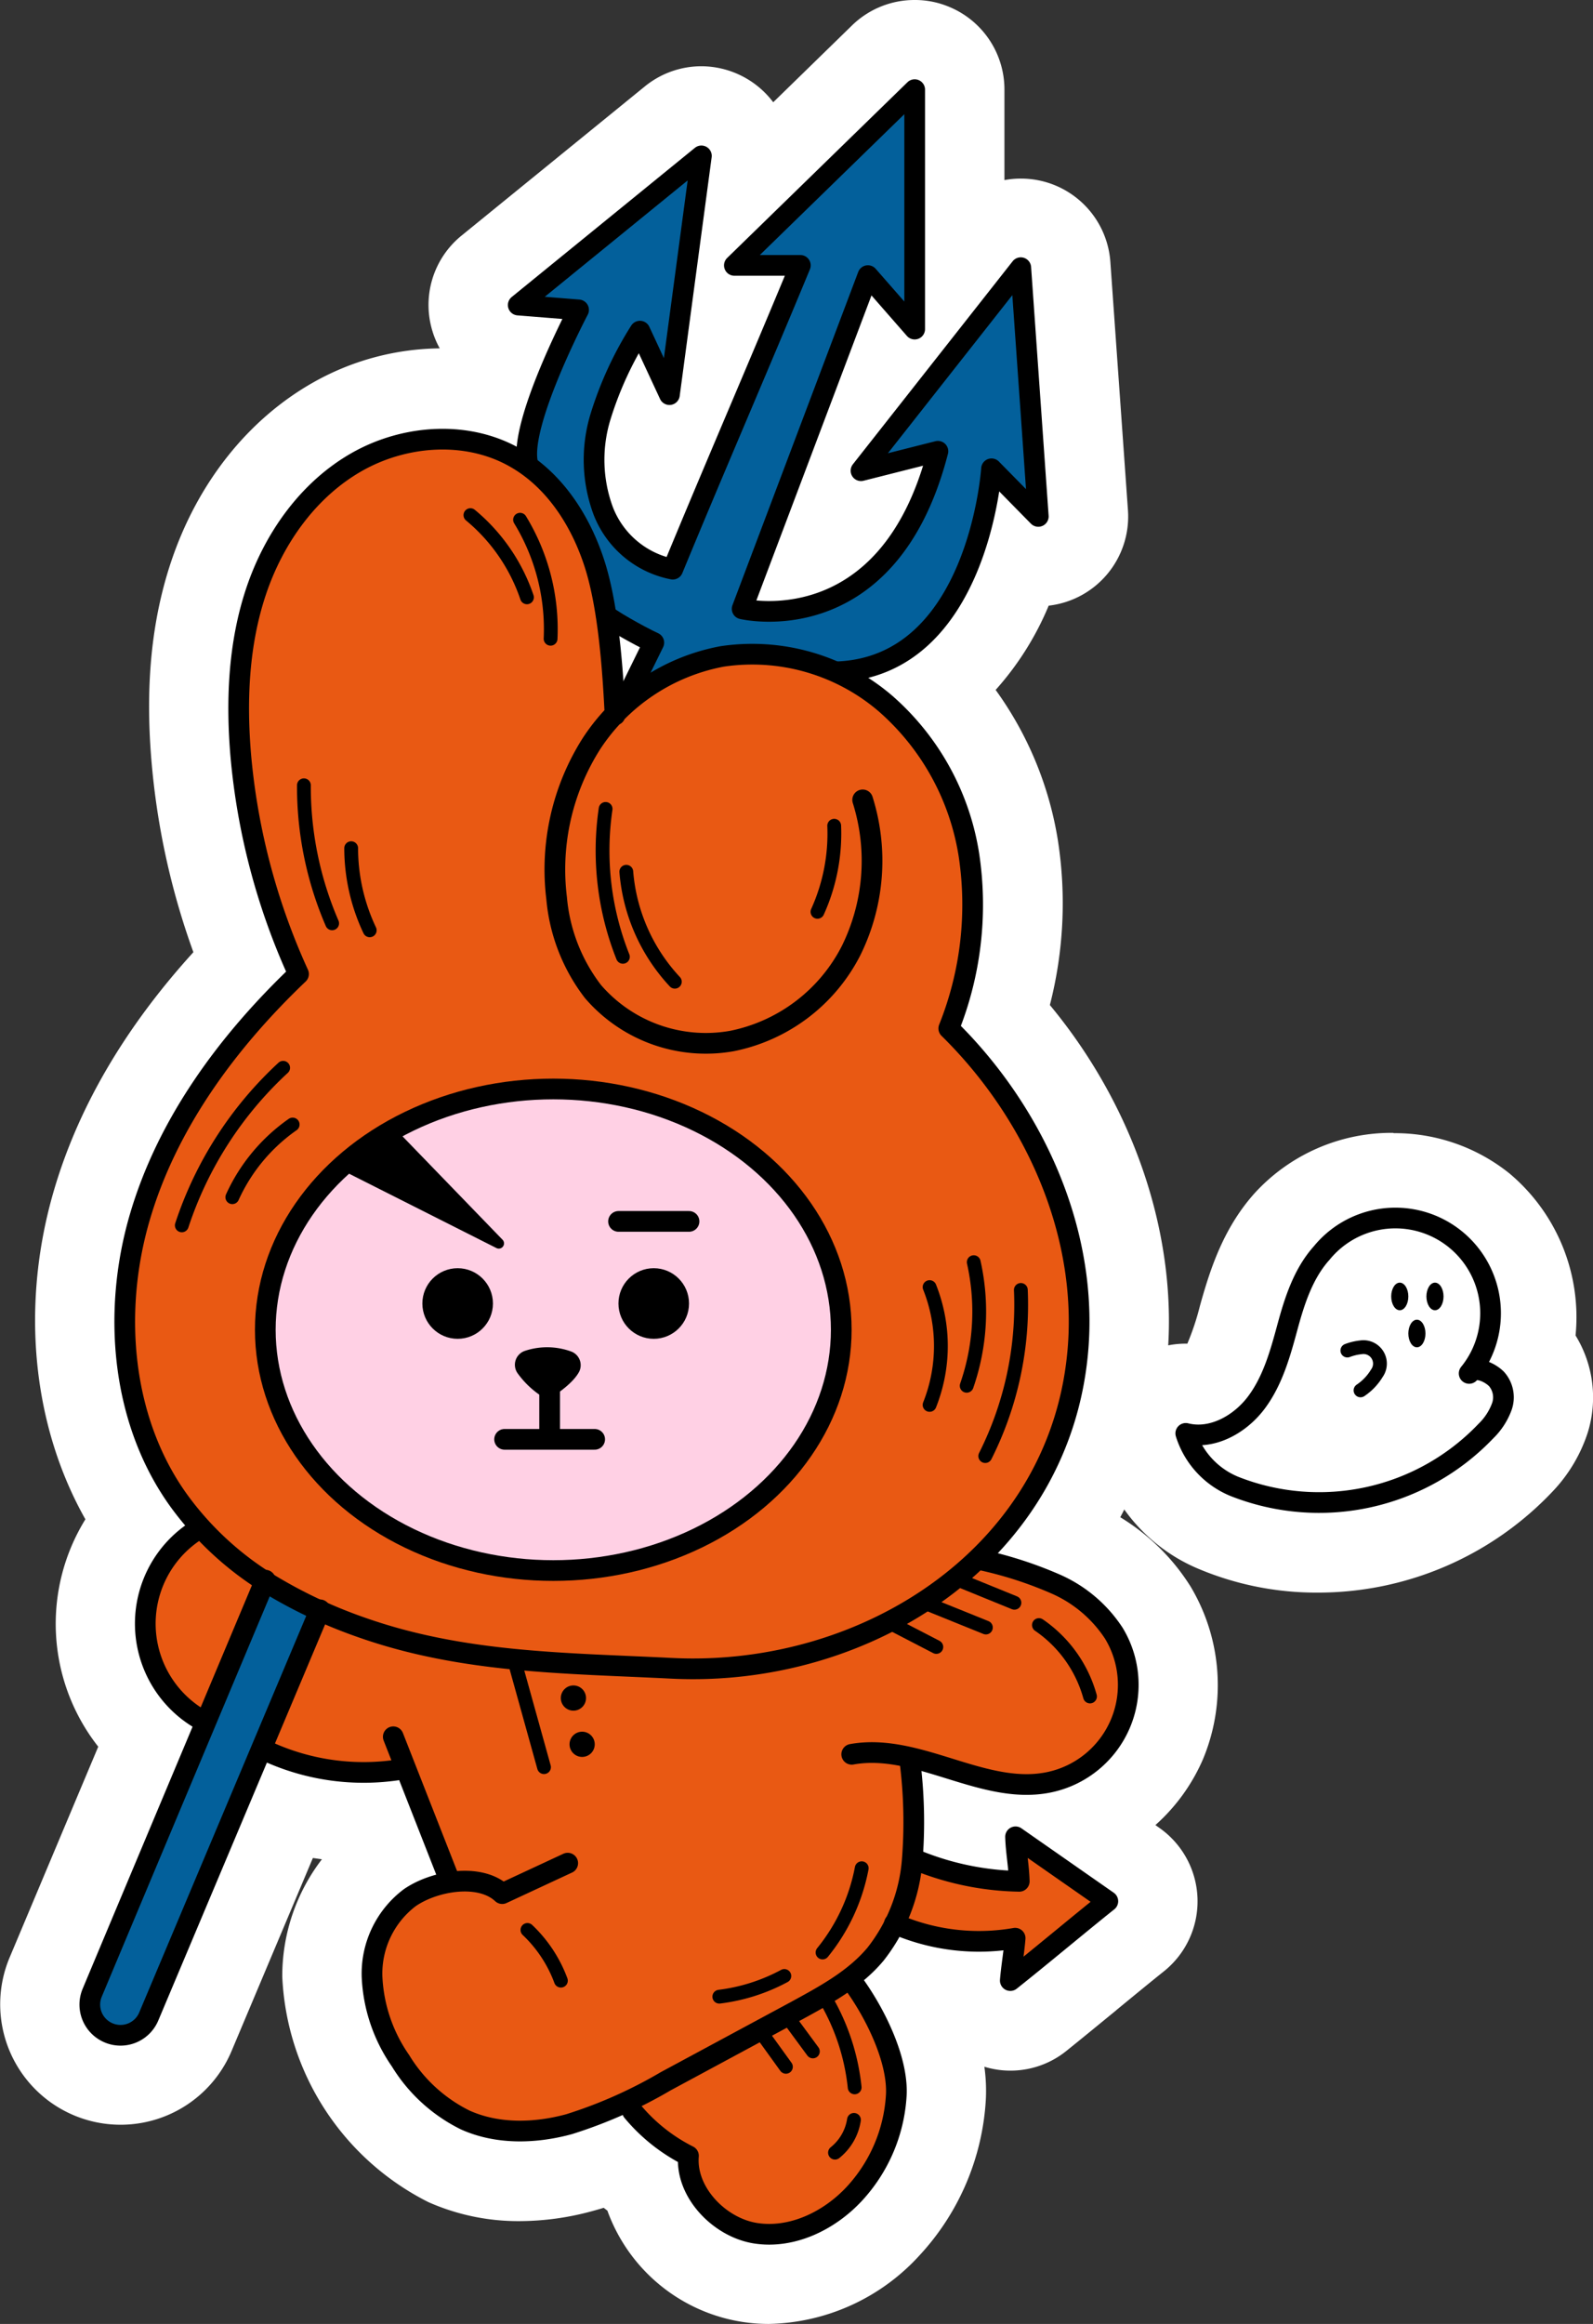
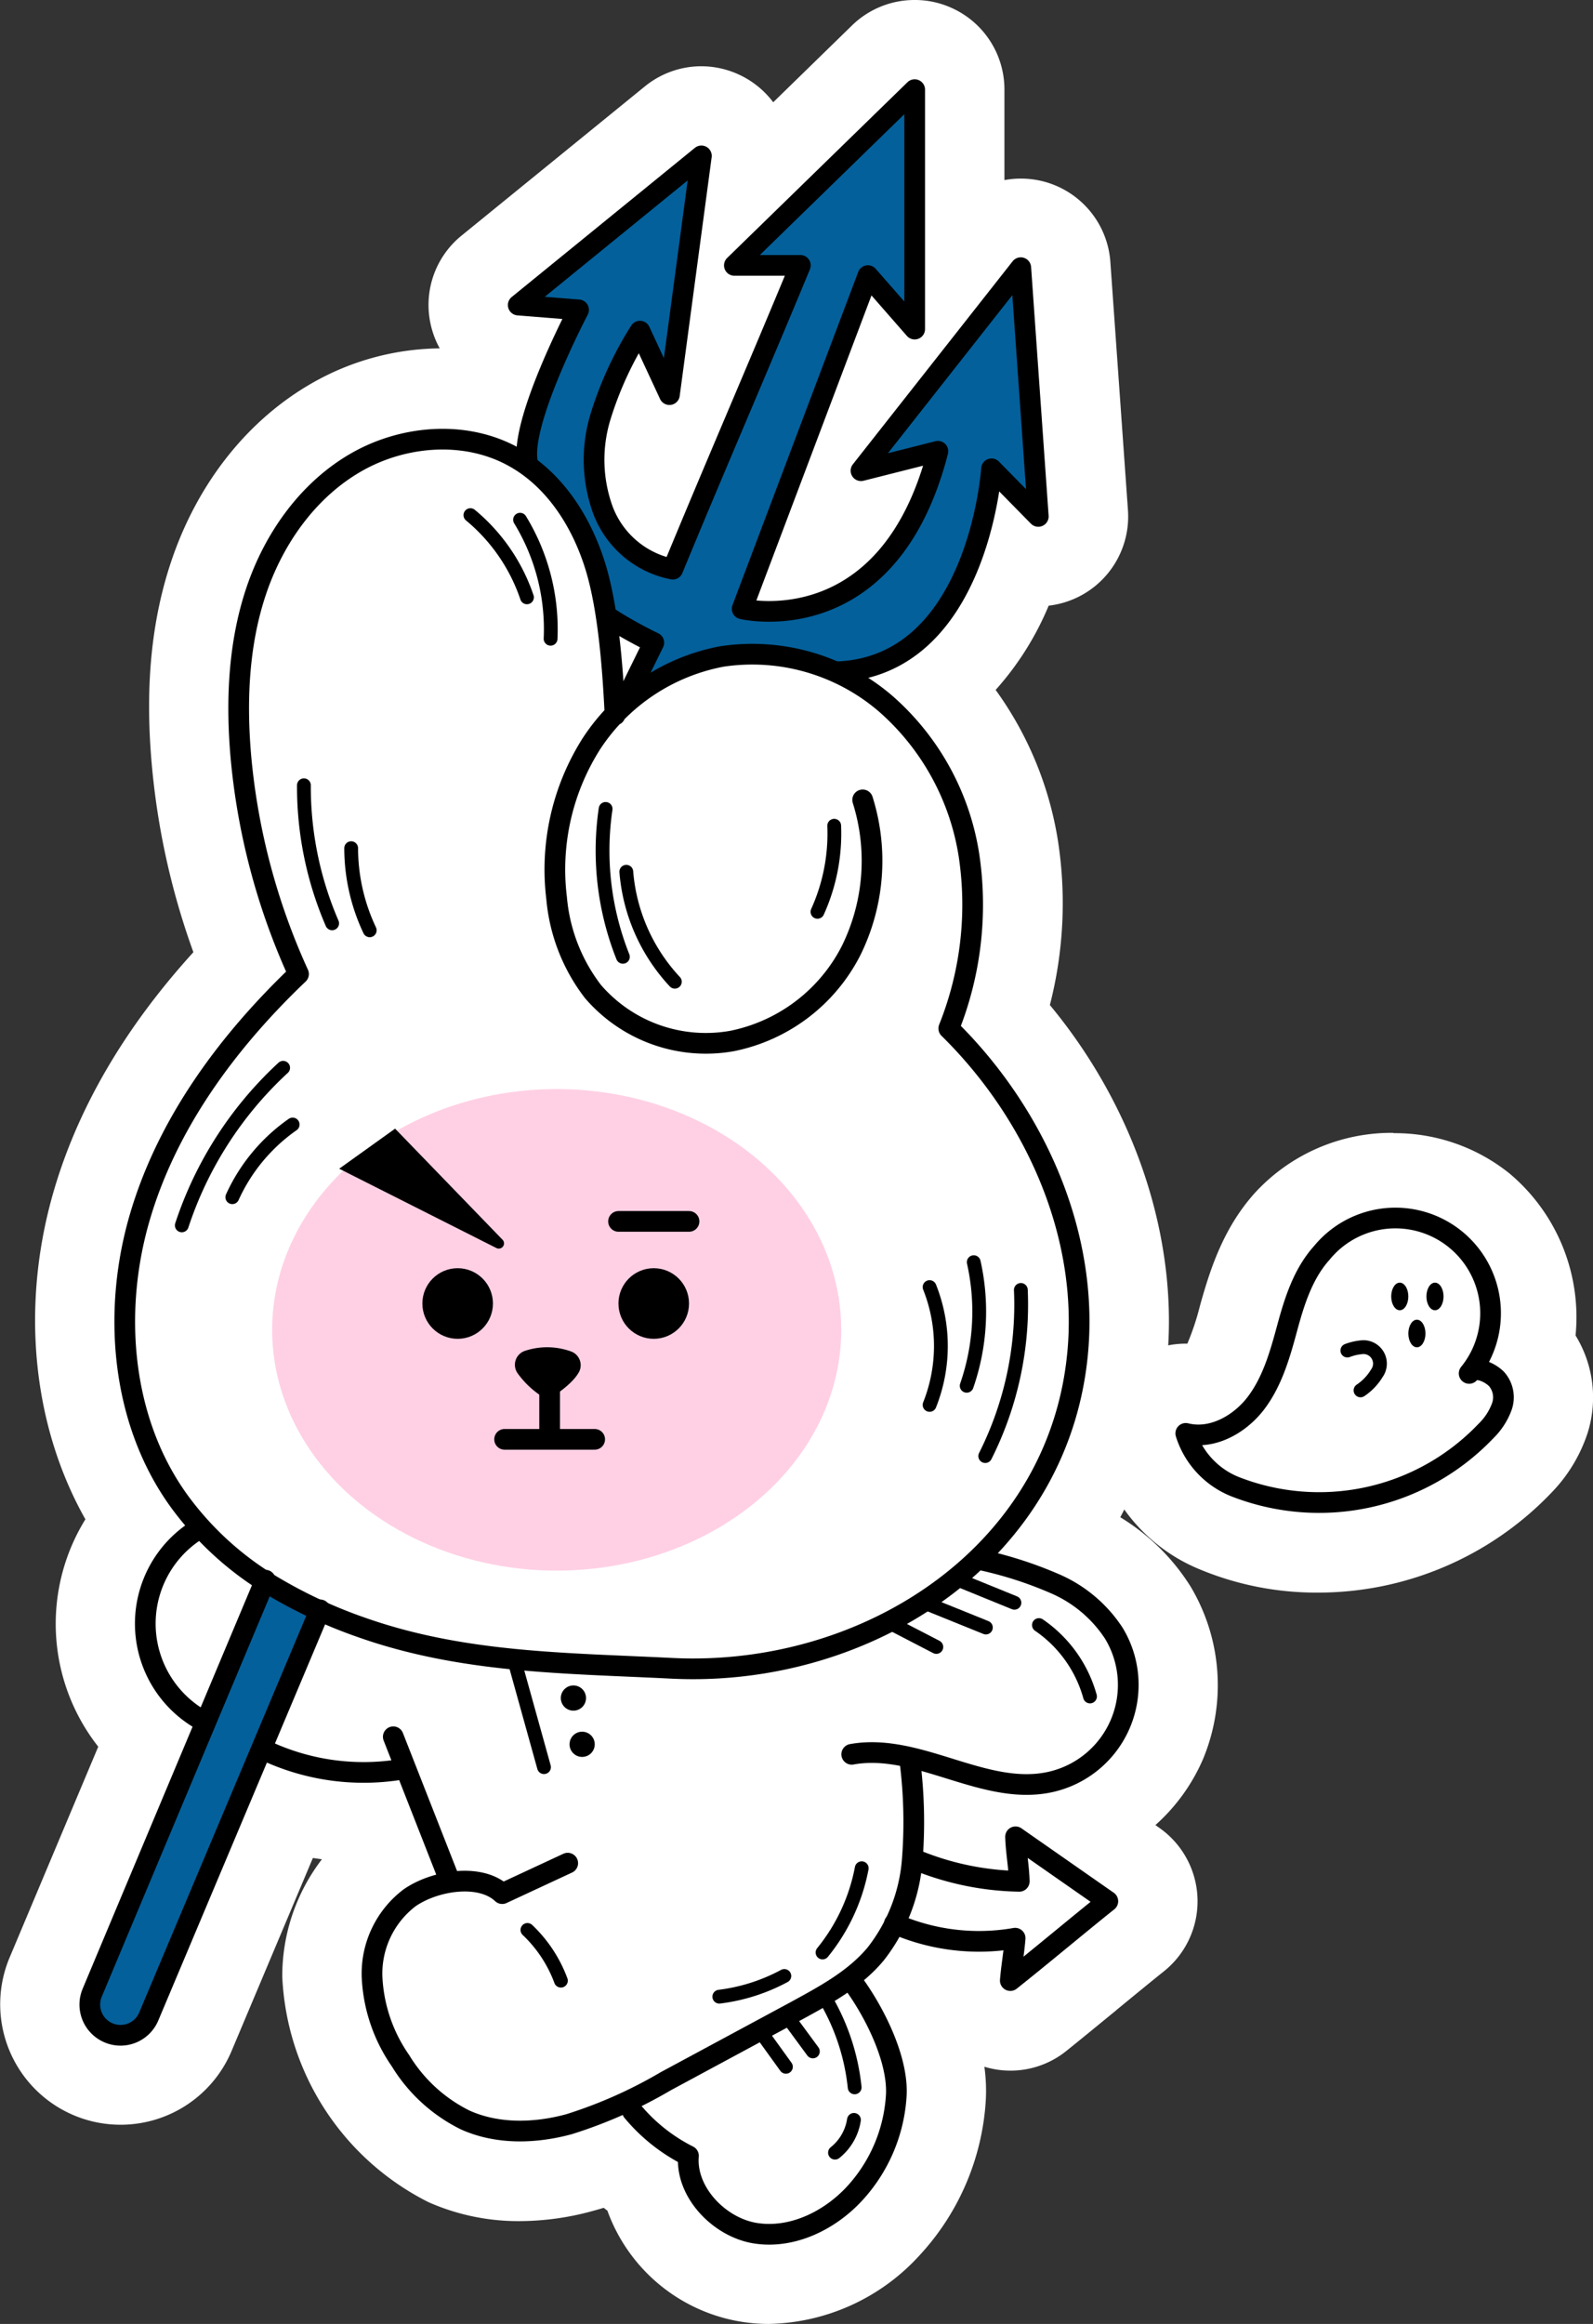
<svg xmlns="http://www.w3.org/2000/svg" viewBox="0 0 200.91 292.92">
  <rect x="0" y="0" width="200.91" height="292.92" fill="#333333" stroke="none" />
  <defs>
    <style>.cls-1{fill:#fff;}.cls-2{fill:#e95913;}.cls-3{fill:#ffd0e4;}.cls-4{fill:#03609b;}.cls-5,.cls-6{fill:none;stroke:#000;stroke-linecap:round;stroke-linejoin:round;}.cls-5{stroke-width:1.74px;}.cls-6{stroke-width:2.61px;}</style>
  </defs>
  <g>
    <path d="M215.7,200a33.2,33.2,0,0,1-12.86-2.51A17,17,0,0,1,193,186.58a6.3,6.3,0,0,1,6.08-8,6.14,6.14,0,0,1,1.54.2h0a3.62,3.62,0,0,0,2.32-1.56c1.27-1.71,2-4.28,2.76-7l.13-.46c1.14-4,2.52-8.24,5.68-11.78a18.37,18.37,0,0,1,13.77-5.95A18.15,18.15,0,0,1,236.77,156,19,19,0,0,1,243,173.89a9.74,9.74,0,0,1,2,9.47,14.35,14.35,0,0,1-3.37,5.53A35.58,35.58,0,0,1,215.7,200Z" class="cls-1" transform="translate(-49.54 -4.26)" />
    <path d="M225.3,157.06a13.15,13.15,0,0,1,8.31,2.83,13.89,13.89,0,0,1,3.59,16,5.92,5.92,0,0,1,2,1.27,4.81,4.81,0,0,1,1,4.76,9.73,9.73,0,0,1-2.27,3.6A30.46,30.46,0,0,1,215.7,195a28.69,28.69,0,0,1-10.95-2.12,11.93,11.93,0,0,1-6.92-7.58,1.32,1.32,0,0,1,1.26-1.65,1.75,1.75,0,0,1,.32,0,5.2,5.2,0,0,0,1.3.16,8.36,8.36,0,0,0,6.26-3.58c1.82-2.45,2.71-5.59,3.57-8.63l.12-.46c1-3.6,2.14-7.06,4.6-9.81a13.47,13.47,0,0,1,10-4.28m0-10a23.39,23.39,0,0,0-17.5,7.62c-3.87,4.33-5.52,9.37-6.76,13.74l-.13.47a32.36,32.36,0,0,1-1.58,4.74h-.24a11.32,11.32,0,0,0-10.91,14.26,21.8,21.8,0,0,0,12.74,14.2A38.29,38.29,0,0,0,215.7,205a40.71,40.71,0,0,0,29.61-12.7,19.46,19.46,0,0,0,4.47-7.45,14.91,14.91,0,0,0-1.53-12.26,23.64,23.64,0,0,0-8.33-20.42,23.09,23.09,0,0,0-14.62-5.08Z" class="cls-1" transform="translate(-49.54 -4.26)" />
    <path d="M146.5,292.18a17.18,17.18,0,0,1-2.59-.2,16.64,16.64,0,0,1-13.48-12.17,29.45,29.45,0,0,1-3.66-2.94,37.38,37.38,0,0,1-3.8,1.25,29.85,29.85,0,0,1-7.86,1.1,23,23,0,0,1-9.46-2,28.57,28.57,0,0,1-15.49-23.88,18.4,18.4,0,0,1,7.46-15.11l.55-.36-1.56-4-1.15,0A36.16,36.16,0,0,1,86,232.69L74.12,260.85a10.21,10.21,0,0,1-5.94,5.62,10.09,10.09,0,0,1-3.44.6A10.24,10.24,0,0,1,60,265.91a10.13,10.13,0,0,1-4.65-13l12.4-29.52a20.75,20.75,0,0,1-6.18-13.91A20.43,20.43,0,0,1,66.29,196C58.94,185,57,170.19,61.06,156c3.07-10.67,9.34-20.95,18.66-30.59A88.73,88.73,0,0,1,73.65,100c-.79-9-.06-16.64,2.23-23.44,2.93-8.7,8.46-15.71,15.57-19.75a28.08,28.08,0,0,1,13.83-3.67,26.45,26.45,0,0,1,5.86.65c.54-1.69,1.18-3.41,1.88-5.09a6.3,6.3,0,0,1-2.11-10.91L134,19a6.33,6.33,0,0,1,7.06-.61,6.27,6.27,0,0,1,3.17,6.35l-.33,2.45,16.58-16.16a6.3,6.3,0,0,1,10.7,4.51V36.85l2.14-2.71A6.31,6.31,0,0,1,180.14,32a6.36,6.36,0,0,1,4.43,5.58l2.21,31.33a6.3,6.3,0,0,1-8.35,6.39c-1.81,5.34-4.92,11.39-10.24,15.42A38.47,38.47,0,0,1,178,110.91a47.22,47.22,0,0,1-1.56,21.26c10.74,12,16.47,27.47,15.41,42a47,47,0,0,1-8.08,23.31c.57.23,1.14.49,1.71.76a23.13,23.13,0,0,1,10,8.57,18.84,18.84,0,0,1-9.13,27.3l6.6,4.6a6.3,6.3,0,0,1,.34,10.08c-2,1.59-4,3.28-6.09,5s-4.2,3.46-6.21,5.08a6.38,6.38,0,0,1-3.95,1.39,6.31,6.31,0,0,1-6.17-5,33,33,0,0,1-5.7-.93c-.08.1-.15.2-.23.29,2.37,4.25,4.27,9.48,4,14.11a26.53,26.53,0,0,1-7,16.45,21.41,21.41,0,0,1-15.34,7Zm6.2-218.61a14.22,14.22,0,0,0,4.36-3.76,6.37,6.37,0,0,1-2.55-1ZM131.07,59.63a11.6,11.6,0,0,0,.38,6.58l.09.21,2.58-6.11h-.19A6.32,6.32,0,0,1,131.07,59.63Z" class="cls-1" transform="translate(-49.54 -4.26)" />
    <path d="M164.89,14.26a1.32,1.32,0,0,1,.51.1,1.3,1.3,0,0,1,.79,1.2v30.2a1.29,1.29,0,0,1-.84,1.22,1.25,1.25,0,0,1-.46.09,1.29,1.29,0,0,1-1-.45l-4.47-5.1L144.93,80c.47,0,1,.08,1.67.08,5,0,14.71-2.09,19.37-17.12l-7.52,1.9a1.12,1.12,0,0,1-.32,0,1.3,1.3,0,0,1-1.09-.6,1.28,1.28,0,0,1,.07-1.51l20.15-25.55a1.3,1.3,0,0,1,1-.5,1.21,1.21,0,0,1,.38.06,1.3,1.3,0,0,1,.92,1.15l2.21,31.33a1.28,1.28,0,0,1-1.3,1.39,1.29,1.29,0,0,1-.93-.39l-4-4.09c-1,6.09-4.52,20.4-16.4,23.48a30.1,30.1,0,0,1,3,2.2A32.93,32.93,0,0,1,173,111.73a42.83,42.83,0,0,1-2.32,21.69c11.13,11.25,17.14,26.3,16.11,40.41A41.69,41.69,0,0,1,175.26,200a44.77,44.77,0,0,1,8,2.74,18.11,18.11,0,0,1,7.84,6.66,13.86,13.86,0,0,1-8.85,20.72,15.38,15.38,0,0,1-3.29.34c-3.45,0-6.83-1-10.14-2.06-1-.32-2.1-.64-3.13-.93a60.8,60.8,0,0,1,.28,10.16A34.1,34.1,0,0,0,176.71,240c0-.43-.09-.86-.14-1.3-.11-.94-.22-1.91-.25-2.92a1.31,1.31,0,0,1,.69-1.18,1.27,1.27,0,0,1,1.36.08L190,242.83a1.32,1.32,0,0,1,.55,1,1.28,1.28,0,0,1-.48,1.06c-2,1.6-4.07,3.31-6.15,5s-4.16,3.42-6.15,5a1.32,1.32,0,0,1-.82.29,1.3,1.3,0,0,1-1.3-1.41c.07-.91.2-1.84.31-2.74.05-.31.09-.63.13-1a24.41,24.41,0,0,1-3,.18,28.6,28.6,0,0,1-10.11-1.9,19.71,19.71,0,0,1-2,3,20.32,20.32,0,0,1-2.47,2.44c2.93,4.13,5.62,10,5.38,14.54a21.47,21.47,0,0,1-5.69,13.31,16.58,16.58,0,0,1-11.7,5.45,12.32,12.32,0,0,1-1.83-.14c-5.23-.8-9.51-5.47-9.62-10.27a23.26,23.26,0,0,1-6.75-5.57,1.35,1.35,0,0,1-.19-.33,40,40,0,0,1-6.45,2.43,25.46,25.46,0,0,1-6.55.92,18,18,0,0,1-7.41-1.51A20.83,20.83,0,0,1,99,264.76a21.13,21.13,0,0,1-3.8-11.39,12.36,12.36,0,0,1,9.42-12.82l-4.69-11.92a29.83,29.83,0,0,1-4.43.34,30.68,30.68,0,0,1-12.26-2.56l-13.69,32.5a5.19,5.19,0,0,1-3,2.86,5.28,5.28,0,0,1-1.75.3h0a5.23,5.23,0,0,1-2.41-.59A5.14,5.14,0,0,1,60,254.9l13.86-33A15.24,15.24,0,0,1,73,196.48c-.65-.75-1.27-1.53-1.85-2.33-7.11-9.8-9.09-23.55-5.28-36.76,3.09-10.73,9.74-21.1,19.77-30.82a84.49,84.49,0,0,1-7-27c-.73-8.27-.07-15.27,2-21.41,2.54-7.53,7.26-13.56,13.3-17a23.12,23.12,0,0,1,11.36-3,20.11,20.11,0,0,1,9.46,2.27c.5-4.94,4-12.48,5.72-16L114.78,44a1.3,1.3,0,0,1-1.14-.91,1.31,1.31,0,0,1,.43-1.4l23.1-18.8a1.3,1.3,0,0,1,1.46-.12,1.29,1.29,0,0,1,.65,1.31l-4.06,30.1a1.28,1.28,0,0,1-1.1,1.11l-.19,0a1.29,1.29,0,0,1-1.18-.76l-2.66-5.75a37.5,37.5,0,0,0-3.58,8.36,17.38,17.38,0,0,0,.31,10.93,10.77,10.77,0,0,0,6.78,6.36c2.5-6,5.11-12.17,7.64-18.12,2.41-5.69,4.9-11.56,7.29-17.32h-6.37a1.31,1.31,0,0,1-.91-2.24L164,14.63a1.32,1.32,0,0,1,.91-.37M128.18,90.15l2.11-4.28c-.73-.36-1.7-.86-2.62-1.4.22,1.9.38,3.82.51,5.68M164.89,4.26h0A11.28,11.28,0,0,0,157,7.46l-9.94,9.69A11.4,11.4,0,0,0,138,12.61h0a11.3,11.3,0,0,0-7.13,2.54l-23.1,18.79a11.25,11.25,0,0,0-3.67,12.12,11,11,0,0,0,.9,2.11,33.05,33.05,0,0,0-16,4.32C80.8,57.14,74.46,65.13,71.14,75c-2.51,7.47-3.32,15.8-2.47,25.48a93.69,93.69,0,0,0,5.26,23.8C65.24,133.84,59.3,144,56.25,154.62,52.12,169,53.66,184,60.31,195.76a25.05,25.05,0,0,0,1.62,28.66L50.75,251a15.17,15.17,0,0,0,28,11.77L89,238.45l1.14.16a24.2,24.2,0,0,0-5,14.8,33.49,33.49,0,0,0,18.44,28.42,28,28,0,0,0,11.51,2.39,35.05,35.05,0,0,0,9.17-1.27c.47-.13.94-.26,1.42-.41.15.12.3.24.46.35a21.63,21.63,0,0,0,20.34,14.29,26.39,26.39,0,0,0,19-8.61,31.54,31.54,0,0,0,8.39-19.6,21.89,21.89,0,0,0-.18-4.21,11.24,11.24,0,0,0,10.35-2c2.08-1.67,4.29-3.49,6.25-5.09l.06-.06c2-1.64,4.06-3.34,6-4.89a11.3,11.3,0,0,0-.61-18.08l-.48-.34a23.72,23.72,0,0,0,6-8.3,24.23,24.23,0,0,0-1.56-21.76,27,27,0,0,0-8.87-8.74,52.28,52.28,0,0,0,6-20.94c1.09-15-4.41-31-14.88-43.62a51.52,51.52,0,0,0,1-20.83,44.25,44.25,0,0,0-7.84-18.89A37.38,37.38,0,0,0,181.8,80.6a11.31,11.31,0,0,0,10-12l-2.22-31.32a11.3,11.3,0,0,0-11.27-10.51,11.13,11.13,0,0,0-2.09.19V15.56a11.27,11.27,0,0,0-6.91-10.41,11.12,11.12,0,0,0-4.39-.89Z" class="cls-1" transform="translate(-49.54 -4.26)" />
    <path d="M200.48,185.81l4.75-2.16,4-3.16,3.12-10.39,3.35-7.22,3.44-3,7.45-1.51,7.06,3.25,3.66,6-.56,5.56-1.21,3.1.75.63,2,1.11.86,1.83-.74,2.88-4.11,4.38-6.61,4-5.62,1.31-6.49,1.18-6.89-1.18L204,191l-2.48-1.91s-.49-2.43-1.08-2.34S200.48,185.81,200.48,185.81Z" class="cls-1" transform="translate(-49.54 -4.26)" />
-     <path d="M74.56,197c-.52-.08-5.13-8.1-5.13-8.1l-4.16-13.23v-8.31l1-8.61,5-11.25,9.6-14,6.14-7.1-5.8-18.07L79.88,88.21l3.24-13.84,8.63-10.18,7-3.68,5.92-1s9.15,1.91,9.39,2,5,3.88,5,3.88l5.91,10.76,1.89,13.2.24,3.88,6.35-5.74s15.17-2.34,15.68-2.08,6.69,2.08,6.69,2.08l5.51,5.36,8.8,12.82,2.14,11.61-.27,5.4-1.18,6.21-1.39,4.34,2.84,3.73,8.23,10.9,4.69,16.25.49,11.9-2.16,8-2.12,5.1-3,5.09L173,200.94l4.44,1.06,9.05,4.28,3.48,3.83,1.61,4.33.18,2.74-1.41,3.94-2.4,5.09L184.64,228l-4.07,1.15-13.8-2.66-3.2-.23,1.1,7.77.53,4.77,2.76,1,10.13,1.65-.47-5.61,11.64,8.12-11.78,9.62V248.2s-7.58.61-7.93.56-7-1.9-7-1.9L157,253.94l2.6,5,2.79,6.37.26,5.4-2.6,6.35-5.76,6.29-5,2.2-5.63-.12L138,281.37l-1.41-4-.42-1.82-7.62-5.68-6.67,2.19-8.5,1.42-7.71-3.61-4.13-3.82-4.36-8.81-.71-6.57,1-3.8,2.91-3,3.43-2,2.37-.4-1.17-4-5-10.19-3.53.35L85.9,226.07,82,224.12,72,218.75l-3.27-5.19-.82-5.37L69,203.43l2.67-4.09Z" class="cls-2" transform="translate(-49.54 -4.26)" />
    <ellipse cx="70.21" cy="167.62" class="cls-3" rx="35.89" ry="30.35" />
    <ellipse cx="176.54" cy="163.41" rx="1.08" ry="1.74" />
    <ellipse cx="180.98" cy="163.41" rx="1.08" ry="1.74" />
    <ellipse cx="178.7" cy="168.08" rx="1.08" ry="1.74" />
    <circle cx="82.45" cy="164.3" r="4.45" />
    <circle cx="57.72" cy="164.3" r="4.45" />
    <path d="M118.65,180.72c1.32-.9,3.12-2.11,3.9-3.5a1.84,1.84,0,0,0-1-2.62,8.86,8.86,0,0,0-5.84-.06,1.85,1.85,0,0,0-.84,2.88A11.36,11.36,0,0,0,118.65,180.72Z" transform="translate(-49.54 -4.26)" />
    <path d="M92.32,151.57l19.83,10a.66.66,0,0,0,.77-1.05l-13.55-14Z" transform="translate(-49.54 -4.26)" />
    <circle cx="72.32" cy="214.03" r="1.59" />
    <circle cx="73.42" cy="219.86" r="1.59" />
    <path d="M116,62.74l1.81-10.49,3.85-9-6.78-.55,23-18.21L134.1,52.75l-4-6.7-4.64,10-1,6.24,1,6L129,73l5.37,3,1.49-3.6,14.6-34.65H143.9l20.29-21.47.38,29.16-5.41-6L147.69,70.22l-4.56,11.54,8.2-1,9.77-6,6.13-13-8.77,1.59,19.38-24.76,2.62,30.35-5.72-5.08-3.11,11.82-4.95,8s-6.05,4.23-7.05,4.51-4.52.76-4.52.76l-9.75-2-6.23.56-9.24,4.21s2-6.74,1.8-6.74-5.64-2.85-5.64-2.85l-4.28-13.94Z" class="cls-4" transform="translate(-49.54 -4.26)" />
    <polygon points="32.87 200.56 11.62 251.14 11.62 254.13 13.39 256.06 15.73 255.69 16.98 256.06 19.27 252.92 40.36 202.88 34.32 200.56 33.45 199.17 32.87 200.56" class="cls-4" />
    <path d="M166.78,166.49a20.06,20.06,0,0,1,0,14.85" class="cls-5" transform="translate(-49.54 -4.26)" />
    <path d="M172.35,163.35a28.49,28.49,0,0,1-.89,15.58" class="cls-5" transform="translate(-49.54 -4.26)" />
    <path d="M173.8,187.79a42.44,42.44,0,0,0,4.49-20.94" class="cls-5" transform="translate(-49.54 -4.26)" />
    <path d="M114.41,213.56,118.15,227" class="cls-5" transform="translate(-49.54 -4.26)" />
    <path d="M161.72,208.79l5.91,3.06" class="cls-5" transform="translate(-49.54 -4.26)" />
    <path d="M166.16,206.28l7.72,3.12" class="cls-5" transform="translate(-49.54 -4.26)" />
    <path d="M170.31,203.36l7.17,2.92" class="cls-5" transform="translate(-49.54 -4.26)" />
    <path d="M180.57,209.09a16.12,16.12,0,0,1,6.44,9" class="cls-5" transform="translate(-49.54 -4.26)" />
    <path d="M219.47,174.49a6.85,6.85,0,0,1,1.72-.41,2.08,2.08,0,0,1,2,3.27,6.85,6.85,0,0,1-2.06,2.16" class="cls-5" transform="translate(-49.54 -4.26)" />
    <path d="M125.92,106.22a36.16,36.16,0,0,0,2.18,18.64" class="cls-5" transform="translate(-49.54 -4.26)" />
    <path d="M128.53,114.14A23,23,0,0,0,134.65,128" class="cls-5" transform="translate(-49.54 -4.26)" />
    <path d="M152.64,119.19a23.87,23.87,0,0,0,2.11-10.85" class="cls-5" transform="translate(-49.54 -4.26)" />
    <path d="M108.87,69.19A23,23,0,0,1,116,79.55" class="cls-5" transform="translate(-49.54 -4.26)" />
    <path d="M115.13,69.77a26.47,26.47,0,0,1,3.85,15" class="cls-5" transform="translate(-49.54 -4.26)" />
    <path d="M87.87,103.24a43.38,43.38,0,0,0,3.56,17.4" class="cls-5" transform="translate(-49.54 -4.26)" />
    <path d="M93.83,111.17a24.24,24.24,0,0,0,2.34,10.35" class="cls-5" transform="translate(-49.54 -4.26)" />
    <path d="M72.47,158.71a47,47,0,0,1,12.78-19.86" class="cls-5" transform="translate(-49.54 -4.26)" />
    <path d="M78.84,155.16A22.51,22.51,0,0,1,86.45,146" class="cls-5" transform="translate(-49.54 -4.26)" />
    <path d="M116.06,247.52a16.84,16.84,0,0,1,4.22,6.39" class="cls-5" transform="translate(-49.54 -4.26)" />
    <path d="M140.26,255.93a23.29,23.29,0,0,0,8.2-2.61" class="cls-5" transform="translate(-49.54 -4.26)" />
    <path d="M153.28,250.36a23.87,23.87,0,0,0,4.94-10.62" class="cls-5" transform="translate(-49.54 -4.26)" />
    <path d="M145.58,260.5l3.08,4.27" class="cls-5" transform="translate(-49.54 -4.26)" />
    <path d="M149.24,259l2.82,3.83" class="cls-5" transform="translate(-49.54 -4.26)" />
    <path d="M153.72,256.31a27.6,27.6,0,0,1,3.61,11.05" class="cls-5" transform="translate(-49.54 -4.26)" />
    <path d="M154.85,275.59a6.55,6.55,0,0,0,2.39-4.13" class="cls-5" transform="translate(-49.54 -4.26)" />
    <path d="M199.09,184.93c3.34.84,6.87-1.15,8.93-3.92s3-6.19,3.9-9.51,2-6.73,4.31-9.3a12,12,0,0,1,18.6,15.17c.73-1,2.58-.17,3.45.7a3.49,3.49,0,0,1,.68,3.46,8.21,8.21,0,0,1-2,3.09,29.07,29.07,0,0,1-31.72,7A10.65,10.65,0,0,1,199.09,184.93Z" class="cls-6" transform="translate(-49.54 -4.26)" />
-     <ellipse cx="69.78" cy="167.61" class="cls-6" rx="36.32" ry="30.35" />
    <path d="M158.34,105.08a25.58,25.58,0,0,1-1.46,19,21.65,21.65,0,0,1-15,11.39,18.79,18.79,0,0,1-17.56-6.24,22.52,22.52,0,0,1-4.58-11.77A29.58,29.58,0,0,1,124.13,98a25.21,25.21,0,0,1,16.48-11,25.8,25.8,0,0,1,20.68,6,31.9,31.9,0,0,1,10.46,19.08,41.94,41.94,0,0,1-2.55,21.81c10.57,10.38,17.4,25.21,16.33,40-1.89,26-26.44,41.88-51.27,40.65-13.32-.67-26.29-.63-39.09-5.14a61,61,0,0,1-11.12-5.15,39.57,39.57,0,0,1-11.86-10.71c-7.29-10-8.52-23.7-5.08-35.64s11.09-22.3,20.08-30.87a84.08,84.08,0,0,1-7.27-27.39c-.61-7-.31-14.21,1.93-20.88s6.59-12.81,12.71-16.28,14.09-4,20.16-.41c4.91,2.87,8.15,8,9.86,13.43s2.25,13.21,2.53,18.88" class="cls-6" transform="translate(-49.54 -4.26)" />
    <path d="M155.11,88.94c17.86-.69,19.48-25.59,19.48-25.59l5.9,6L178.28,38,158.13,63.59l9.7-2.45C161.57,85.46,143.14,81,143.14,81L159,39l5.9,6.74V15.56L142.16,37.71h8.32C145.23,50.4,139.64,63.27,134.39,76a11.84,11.84,0,0,1-8.78-7.37,18.54,18.54,0,0,1-.36-11.76,44.64,44.64,0,0,1,5-10.87l3.72,8L138,23.91l-23.1,18.8,7.61.61s-7.73,14.68-6.38,19.5" class="cls-6" transform="translate(-49.54 -4.26)" />
    <path d="M126,81.76c0,.3,4.15,2.65,6,3.5l-3.93,8" class="cls-6" transform="translate(-49.54 -4.26)" />
    <path d="M83,203.43s-16.85,40.11-21.83,52a3.86,3.86,0,0,0,1.77,4.92h0a3.86,3.86,0,0,0,5.36-1.92l21.6-51.26" class="cls-6" transform="translate(-49.54 -4.26)" />
    <path d="M173.55,200.94a49.78,49.78,0,0,1,9.18,3,16.84,16.84,0,0,1,7.28,6.17,12.54,12.54,0,0,1-8,18.76c-8.33,1.84-16.65-5-25.05-3.49" class="cls-6" transform="translate(-49.54 -4.26)" />
    <path d="M73.84,197.47a13.94,13.94,0,0,0,.72,23.35" class="cls-6" transform="translate(-49.54 -4.26)" />
    <path d="M165.2,238.75a35.84,35.84,0,0,0,12.89,2.64c-.05-1.9-.41-3.7-.47-5.61l11.64,8.12c-4,3.2-8.31,6.83-12.3,10,.14-1.75.47-3.59.61-5.34a26.56,26.56,0,0,1-15.23-1.84" class="cls-6" transform="translate(-49.54 -4.26)" />
    <path d="M129.3,270.37a22.08,22.08,0,0,0,7.07,5.62c-.39,4.6,3.93,9.06,8.49,9.76s9.22-1.55,12.38-4.92a20,20,0,0,0,5.34-12.48c.25-4.61-2.85-10.72-5.63-14.41" class="cls-6" transform="translate(-49.54 -4.26)" />
    <path d="M106.14,241l-7-17.83" class="cls-6" transform="translate(-49.54 -4.26)" />
    <path d="M121.14,239.1l-8.26,3.84c-2.78-2.61-8.54-1.65-11.67.52a12,12,0,0,0-4.75,9.9A20.05,20.05,0,0,0,100.05,264a19.85,19.85,0,0,0,8.18,7.48c4.06,1.82,8.79,1.69,13.09.52a58.62,58.62,0,0,0,12.18-5.41l16.39-8.83c3.66-2,7.41-4,10.08-7.2a21.92,21.92,0,0,0,4.61-11.68,60.73,60.73,0,0,0-.29-12.71" class="cls-6" transform="translate(-49.54 -4.26)" />
    <path d="M83.33,225.05A29.17,29.17,0,0,0,100,227.3" class="cls-6" transform="translate(-49.54 -4.26)" />
    <line x1="63.64" x2="75" y1="181.42" y2="181.42" class="cls-6" />
    <line x1="69.32" x2="69.32" y1="174.67" y2="180.91" class="cls-6" />
    <line x1="78.01" x2="86.9" y1="153.95" y2="153.95" class="cls-6" />
  </g>
</svg>